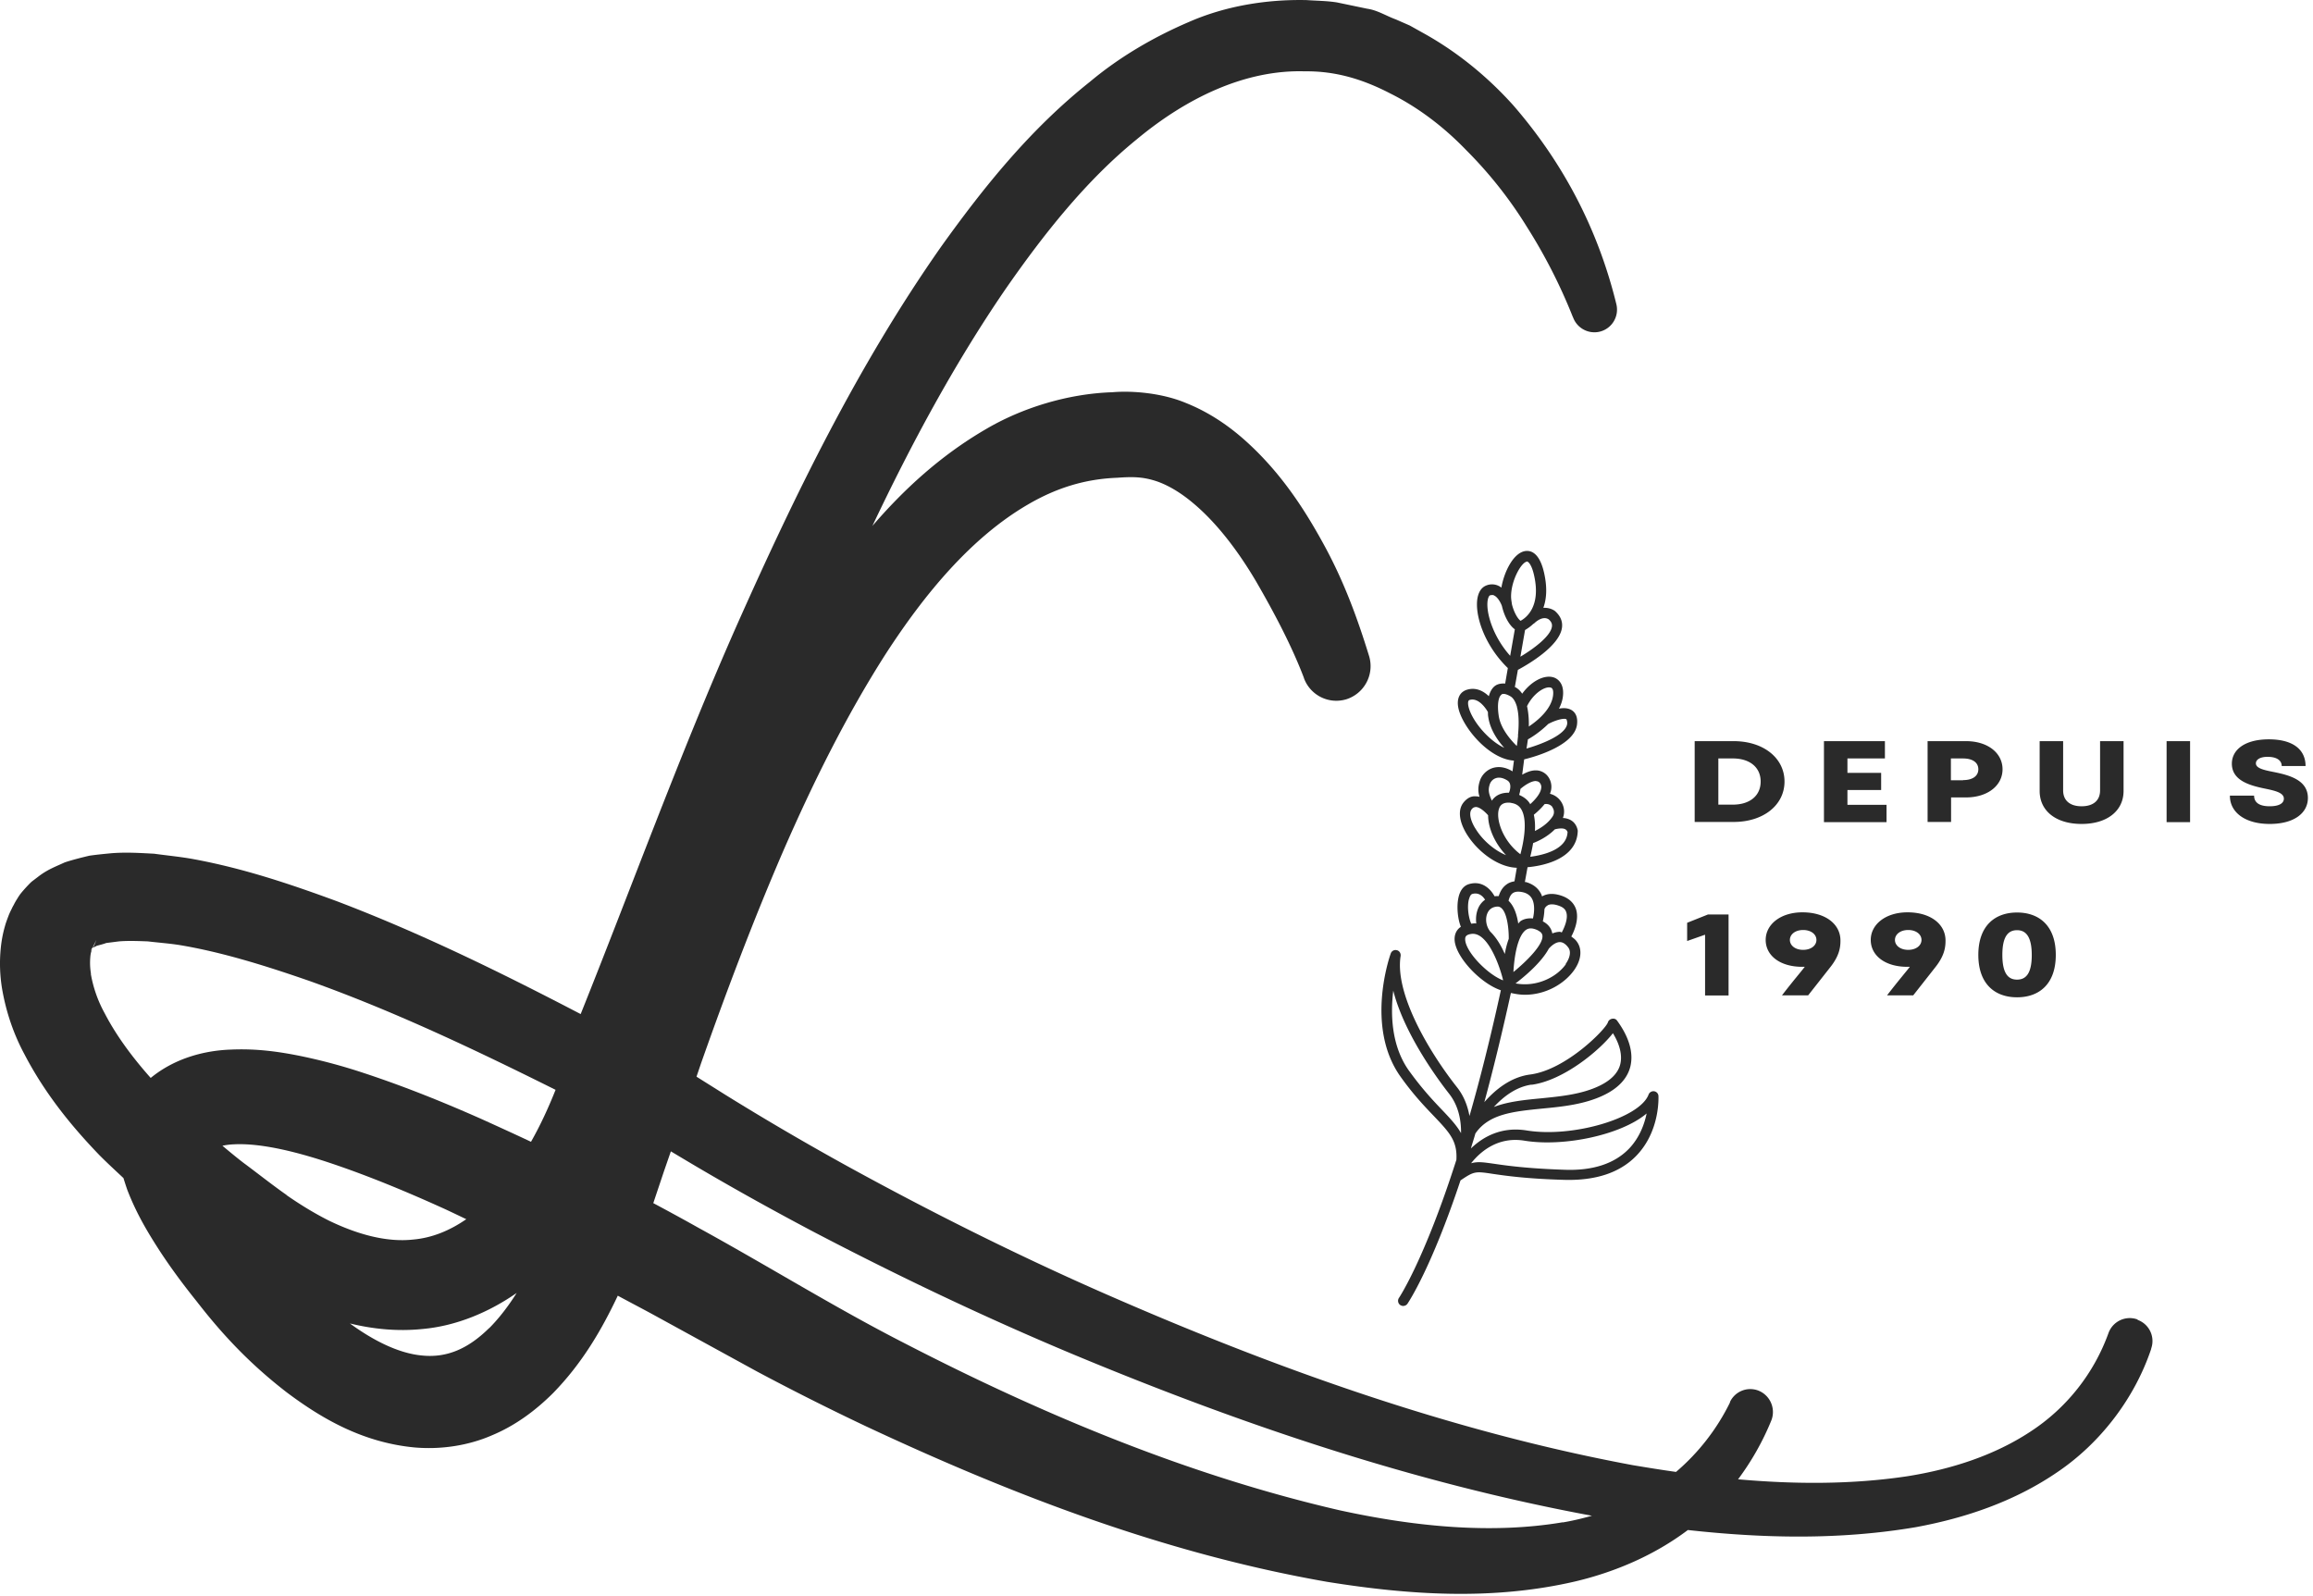
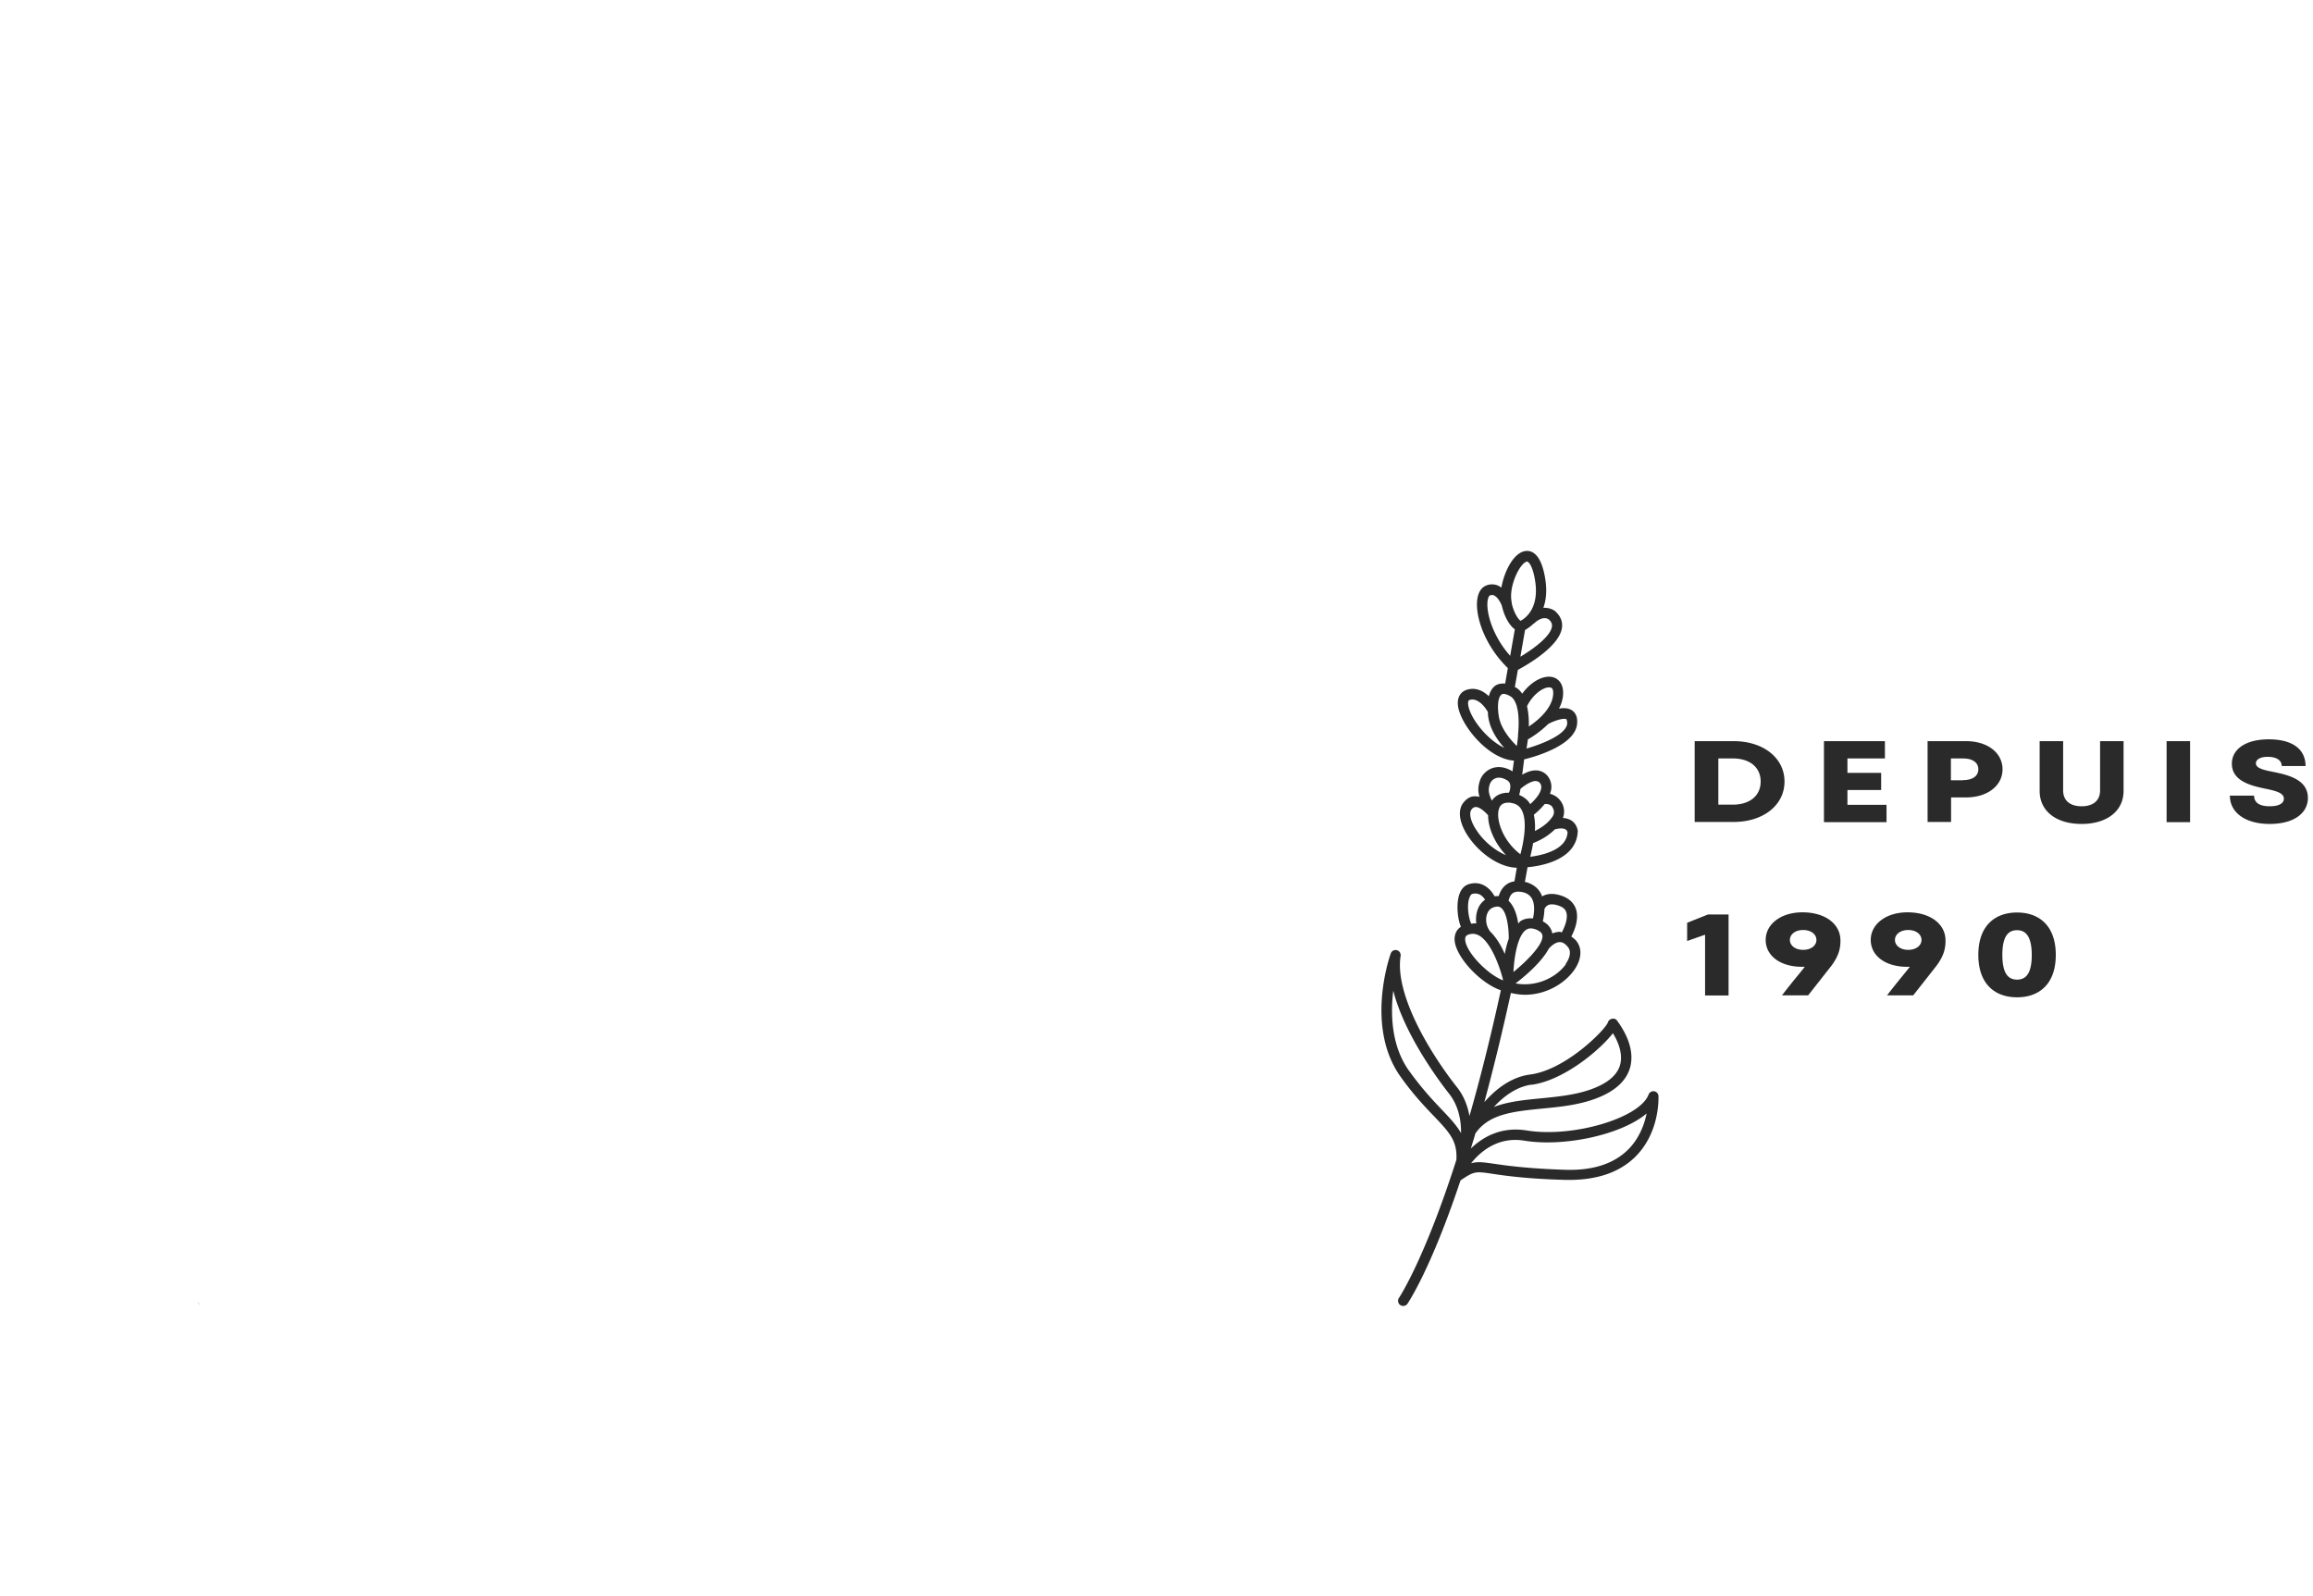
<svg xmlns="http://www.w3.org/2000/svg" width="129" height="89" fill="none">
-   <path fill="#2A2A2A" d="M119.215 73.588c-.66-.241-1.38.1-1.62.755a11.02 11.02 0 0 1-4.36 5.503c-2 1.318-4.39 2.093-6.86 2.485-3.08.463-6.26.453-9.44.171a14.908 14.908 0 0 0 1.85-3.27 1.285 1.285 0 0 0-.61-1.63 1.252 1.252 0 0 0-1.69.584v.03a12.11 12.11 0 0 1-3.01 3.874c-.8-.111-1.6-.242-2.39-.373-10.22-1.901-20.16-5.473-29.74-9.688-4.79-2.113-9.49-4.467-14.07-6.982-2.3-1.268-4.54-2.576-6.78-3.964l-1.65-1.036.26-.765c1.41-3.994 2.9-7.938 4.56-11.781 1.67-3.833 3.52-7.566 5.71-10.996 2.19-3.39 4.8-6.53 7.94-8.36 1.58-.926 3.18-1.43 4.99-1.5.95-.07 1.48-.04 2.19.191.68.232 1.37.654 2.03 1.208 1.33 1.106 2.52 2.676 3.52 4.366.98 1.69 1.97 3.551 2.66 5.352l.03.09A1.924 1.924 0 0 0 75.085 39a1.939 1.939 0 0 0 1.27-2.415c-.69-2.243-1.46-4.296-2.58-6.318-1.1-2.002-2.41-3.974-4.3-5.674-.94-.845-2.05-1.61-3.37-2.133-1.29-.533-2.92-.684-4.08-.584-2.44.08-5.02.855-7.1 2.093-2.49 1.459-4.52 3.33-6.27 5.362 2.17-4.577 4.56-9.014 7.37-13.129 2.16-3.119 4.54-6.127 7.36-8.42 2.78-2.315 6.05-3.904 9.39-3.804 1.7-.02 3.22.433 4.77 1.238 1.55.774 2.98 1.861 4.23 3.159a23.48 23.48 0 0 1 3.4 4.306 30.08 30.08 0 0 1 2.53 4.96l.04.09c.23.584.86.916 1.48.765.68-.171 1.09-.855.92-1.54-1.01-4.124-2.93-7.837-5.75-11.086-1.43-1.59-3.13-2.988-5.05-4.045l-.72-.402-.78-.342c-.53-.191-1.02-.513-1.59-.594l-1.69-.352c-.56-.09-1.13-.09-1.69-.13-2.24-.05-4.54.331-6.56 1.217-2.02.865-3.91 1.982-5.53 3.34-3.33 2.646-5.92 5.875-8.29 9.185-4.68 6.67-8.19 13.904-11.43 21.188-3.16 7.153-5.84 14.538-8.68 21.62-4.4-2.293-8.85-4.486-13.58-6.287-2.57-.946-5.18-1.831-8.02-2.355-.71-.13-1.46-.2-2.19-.301-.77-.04-1.53-.091-2.35-.03-.42.04-.84.08-1.26.14-.46.11-.91.222-1.37.372-.5.232-.96.393-1.48.795l-.37.282c-.13.12-.26.262-.38.392-.12.141-.24.262-.37.473-.08.131-.15.232-.24.413-.05.09-.09.16-.12.231-.06.12-.12.242-.16.342-.08.211-.17.443-.22.634-.12.413-.19.815-.23 1.197-.08.785-.05 1.52.06 2.224.23 1.388.68 2.646 1.26 3.722 1.15 2.203 2.62 4.004 4.18 5.624.44.443.89.855 1.34 1.278.07.221.14.442.21.644.52 1.358 1.17 2.424 1.84 3.46.65.986 1.31 1.872 2.07 2.817 1.52 1.962 3.07 3.552 5 5.04 1.91 1.43 4.19 2.778 7.09 3.06 1.43.13 2.97-.081 4.32-.665 1.36-.563 2.49-1.428 3.43-2.364 1.64-1.68 2.72-3.551 3.61-5.433.63.342 1.27.674 1.9 1.016l5.86 3.21c2 1.066 4.02 2.082 6.06 3.048 8.18 3.833 16.69 7.103 25.73 8.683 4.51.724 9.21 1.066 13.89-.03 2.19-.524 4.37-1.45 6.24-2.858 4.19.463 8.45.564 12.72-.16 2.73-.504 5.48-1.42 7.89-3.07 2.41-1.63 4.31-4.124 5.23-6.87v-.02a1.254 1.254 0 0 0-.76-1.6v-.02Zm-103.23-6.942c-.79-.553-1.6-1.197-2.4-1.79-.41-.312-.79-.634-1.18-.956.18-.04.39-.07.64-.08 1.56-.081 3.64.452 5.59 1.116 1.98.674 3.98 1.5 5.96 2.395.47.21.94.442 1.41.664-.93.643-1.92 1.046-2.97 1.136-1.46.161-3.09-.281-4.69-1.056-.8-.402-1.59-.885-2.36-1.419v-.01ZM5.375 52.421c-.13.342-.13.322-.17.382-.05.06-.05.07-.06.08l.23-.462Zm-.3 1.891a3.66 3.66 0 0 1-.04-.915c.01-.141.03-.252.06-.343 0-.06.03-.07.03-.11v-.01l-.08.12.08-.16c-.01-.03.17-.081.26-.141.16-.05.36-.09.54-.161l.71-.09c.49-.041 1.06-.021 1.61 0 .58.07 1.15.11 1.74.2 2.38.393 4.82 1.157 7.23 1.992 4.67 1.66 9.25 3.834 13.77 6.087-.4 1.006-.85 1.982-1.37 2.898-.92-.433-1.85-.856-2.78-1.278-2.09-.926-4.23-1.791-6.48-2.536a31.1 31.1 0 0 0-3.52-.955c-1.23-.252-2.52-.443-4-.372-1.32.05-3.02.422-4.43 1.579-1.03-1.157-1.93-2.374-2.57-3.612a7.05 7.05 0 0 1-.77-2.193h.01Zm22.2 19.76c-1.17 1.156-2.36 1.66-3.71 1.528-1.29-.11-2.7-.804-4.05-1.79 1.28.311 2.63.452 4.03.311 1.93-.17 3.75-.955 5.27-2.012-.47.745-.98 1.409-1.53 1.962h-.01Zm59.89 10.825c-4 .674-8.28.241-12.44-.665-8.34-1.921-16.47-5.291-24.21-9.285-3.89-1.982-7.56-4.276-11.54-6.46-.84-.472-1.69-.935-2.54-1.388l.6-1.79.38-1.097.91.543c2.28 1.358 4.65 2.676 7.01 3.924 4.75 2.485 9.58 4.789 14.51 6.851 9.32 3.883 18.93 7.153 28.94 9.004-.54.151-1.08.282-1.63.373l.01-.01Z" />
  <path fill="#2A2A2A" d="m11.125 72.753-.1-.13v-.01l.11.14h-.01ZM94.515 41.334h2.17c1.67 0 2.84.945 2.84 2.253 0 1.308-1.17 2.254-2.84 2.254h-2.17v-4.517.01Zm2.13 3.541c.94 0 1.55-.493 1.55-1.288s-.61-1.288-1.55-1.288h-.81v2.576h.81ZM101.725 41.334h3.4v.965h-2.09v.805h1.88v.956h-1.88v.825h2.18v.966h-3.49v-4.517ZM107.495 41.334h2.15c1.22 0 2.04.664 2.04 1.57 0 .905-.83 1.569-2.04 1.569h-.83v1.368h-1.31v-4.517l-.01.01Zm1.99 2.173c.55 0 .85-.242.85-.604s-.3-.603-.85-.603h-.68v1.217h.68v-.01ZM113.755 44.11v-2.776h1.31v2.746c0 .574.39.886 1.03.886s1.03-.312 1.03-.886v-2.746h1.31v2.776c0 1.107-.91 1.842-2.34 1.842-1.43 0-2.34-.725-2.34-1.841ZM120.835 41.334h1.31v4.517h-1.31v-4.517ZM124.365 44.372h1.35c0 .372.27.594.87.594.55 0 .79-.181.79-.423 0-.332-.48-.443-1.06-.563-.83-.171-1.84-.443-1.84-1.389 0-.774.72-1.358 2.06-1.358s2.05.564 2.05 1.49h-1.33c0-.303-.26-.514-.79-.514-.44 0-.65.171-.65.362 0 .272.42.372.99.483.84.171 1.91.433 1.91 1.449 0 .835-.76 1.449-2.13 1.449-1.37 0-2.22-.644-2.22-1.57v-.01ZM95.095 52.129l-1 .352v-1.016l1.16-.463h1.15v4.517h-1.31v-3.39ZM102.645 52.47c0 .383-.07.836-.55 1.45l-1.25 1.59h-1.46c.66-.856 1.04-1.288 1.27-1.59h-.14c-1.25 0-2.04-.634-2.04-1.5 0-.865.83-1.539 2.05-1.539 1.29 0 2.12.664 2.12 1.57v.02Zm-2.08.504c.44 0 .74-.241.74-.553 0-.312-.3-.554-.74-.554s-.74.242-.74.554c0 .312.3.553.74.553ZM108.505 52.47c0 .383-.07.836-.55 1.45l-1.25 1.59h-1.46c.66-.856 1.04-1.288 1.27-1.59h-.14c-1.25 0-2.04-.634-2.04-1.5 0-.865.83-1.539 2.05-1.539 1.29 0 2.12.664 2.12 1.57v.02Zm-2.08.504c.44 0 .74-.241.74-.553 0-.312-.3-.554-.74-.554s-.74.242-.74.554c0 .312.3.553.74.553ZM110.335 53.256c0-1.62.92-2.365 2.16-2.365 1.24 0 2.16.745 2.16 2.365s-.92 2.364-2.16 2.364c-1.24 0-2.16-.745-2.16-2.364Zm2.16 1.378c.46 0 .82-.292.82-1.368 0-1.077-.36-1.389-.82-1.389-.46 0-.82.292-.82 1.379 0 1.086.36 1.378.82 1.378ZM92.495 61.133a.28.28 0 0 0-.24-.272.289.289 0 0 0-.31.182c-.49 1.318-4.24 2.424-6.81 2.002-1.4-.222-2.42.352-3.1 1.006.08-.282.17-.544.25-.835.75-1.097 2.12-1.228 3.72-1.389 1.15-.11 2.34-.231 3.41-.734.83-.392 1.34-.936 1.51-1.6.19-.764-.06-1.65-.74-2.575-.06-.09-.17-.121-.28-.1-.11.02-.2.1-.23.2-.12.383-2.33 2.646-4.33 2.908-1.09.14-1.95.845-2.56 1.54.48-1.772.98-3.804 1.48-6.087.27.06.53.1.78.1 1.17 0 2.21-.614 2.75-1.378.41-.584.46-1.187.13-1.61-.09-.12-.19-.181-.29-.261.18-.332.44-.976.26-1.53-.08-.231-.27-.543-.75-.724-.44-.161-.81-.161-1.11 0-.01 0-.02.02-.03.02-.02-.05-.03-.1-.06-.15-.17-.333-.46-.544-.85-.655h-.05l.15-.825c.71-.06 2.77-.392 2.8-2.042-.05-.262-.18-.463-.39-.584a.995.995 0 0 0-.44-.12.995.995 0 0 0-.14-.966 1.026 1.026 0 0 0-.58-.383c.03-.09.06-.17.07-.261a.96.96 0 0 0-.23-.765.848.848 0 0 0-.6-.281h-.04c-.26 0-.52.11-.75.241l.11-.855c.71-.171 2.83-.805 2.95-1.962.05-.453-.13-.674-.29-.775-.2-.13-.47-.14-.72-.09.11-.212.19-.433.22-.674.1-.825-.39-1.036-.54-1.077-.54-.15-1.25.252-1.73.916-.1-.151-.22-.272-.38-.362-.01 0-.02 0-.03-.01l.17-.956c.54-.292 2.33-1.318 2.46-2.364.03-.242-.01-.584-.4-.926-.21-.141-.43-.181-.64-.171.17-.473.23-1.087.05-1.912-.24-1.106-.7-1.297-1.04-1.257-.67.08-1.2 1.157-1.35 2.042a.842.842 0 0 0-.84-.12c-.18.07-.4.24-.49.684-.18.975.4 2.676 1.69 3.923l-.15.865c-.23-.02-.42.03-.54.111-.18.12-.3.332-.37.594-.28-.272-.69-.503-1.18-.373-.43.111-.63.493-.52 1.027.22 1.056 1.69 2.847 3.1 2.937l-.08.604s-.02-.02-.04-.03c-.49-.282-.88-.232-1.12-.141-.36.14-.57.432-.65.664-.11.322-.13.593-.03.925a.758.758 0 0 0-.21-.03c-.21-.02-.45.06-.68.342-.32.393-.26 1.027.15 1.72.59.987 1.75 1.892 2.82 1.922l-.13.755c-.17.03-.32.08-.45.181-.25.181-.36.433-.43.644h-.03c-.07 0-.13 0-.2.01-.22-.402-.69-.885-1.41-.684-.22.06-.5.241-.61.785-.1.472-.04 1.156.14 1.6-.24.16-.36.412-.35.724.04.945 1.44 2.434 2.58 2.816-.59 2.707-1.18 5.03-1.75 7.013-.1-.543-.3-1.107-.7-1.61-1.65-2.093-3.47-5.272-3.14-7.314.02-.15-.07-.292-.21-.322a.282.282 0 0 0-.34.181c-.06.161-1.44 4.115.56 6.892.71.996 1.35 1.66 1.86 2.193.87.916 1.3 1.378 1.24 2.425-1.78 5.563-3.18 7.666-3.2 7.696a.29.29 0 0 0 .07.403c.05.03.11.05.16.05.09 0 .18-.04.24-.121.08-.12 1.33-1.992 2.96-6.881.76-.514.82-.514 1.81-.363.69.1 1.85.272 3.97.332 1.75.05 3.1-.392 4.02-1.338 1.33-1.368 1.24-3.25 1.24-3.33Zm-7.08-.634c1.8-.241 3.82-1.941 4.54-2.877.39.634.53 1.237.41 1.73-.12.493-.53.906-1.19 1.218-.98.463-2.12.573-3.22.684-.94.09-1.86.181-2.64.483.53-.574 1.24-1.127 2.11-1.248l-.01.01Zm.14-25.725s.45-.473.82-.231c.18.16.19.291.18.392-.06.523-.97 1.218-1.76 1.69l.26-1.489c.12-.07.29-.18.47-.352 0 0 .02 0 .03-.01Zm-.4-3.46c.07 0 .27.15.41.804.38 1.73-.46 2.344-.76 2.505-.18-.13-.39-.523-.49-.956v-.03c-.02-.12-.04-.251-.04-.372 0-.895.57-1.901.88-1.942v-.01Zm-2.06 1.89s.08-.02.12-.02c.04 0 .08 0 .12.03.22.101.39.464.43.584.12.523.38 1.057.72 1.298l-.26 1.479c-.99-1.107-1.37-2.475-1.25-3.119.03-.16.09-.241.12-.251Zm-4.5 26.53c-1-1.388-1.05-3.158-.89-4.486.63 2.495 2.62 5.12 3.11 5.744.54.684.68 1.51.67 2.204-.25-.443-.63-.846-1.08-1.318-.5-.523-1.11-1.177-1.8-2.133l-.01-.01Zm4.5-7.806c-.23-.302-.28-.745-.11-1.057.08-.15.24-.302.55-.312.5.03.62 1.218.61 1.801-.1.272-.17.554-.22.845-.2-.462-.48-.935-.83-1.267v-.01Zm2.69-.03c.2.1.23.21.24.291.04.483-.82 1.368-1.62 2.022.05-.925.25-2.062.72-2.364.04-.02.11-.07.25-.07.1 0 .24.03.42.12h-.01Zm1.55 1.87c-.51.725-1.63 1.299-2.81 1.077.5-.382 1.43-1.157 1.85-1.931.08-.101.35-.373.62-.373.16 0 .32.1.47.302.16.211.11.553-.15.926h.02Zm-1.02-3.279c.15-.08.37-.07.64.03.22.08.35.191.4.362.11.342-.1.835-.25 1.117-.04 0-.07-.03-.1-.03-.16 0-.3.04-.43.09-.04-.21-.16-.483-.53-.674.04-.17.08-.402.09-.664 0-.03.05-.16.19-.231h-.01Zm-2.2-5.725c.06 0 .12 0 .19.02.24.04.42.151.54.353.36.603.14 1.8-.05 2.505-1-.755-1.39-1.982-1.19-2.546.03-.09.12-.332.51-.332Zm3.31 1.62c-.02 1.006-1.38 1.308-2.08 1.399.05-.202.11-.473.16-.765.24-.09.77-.322 1.21-.765.15-.04.44-.09.59 0 .04.02.09.07.11.131h.01Zm-.85-1.368c.09.12.14.322.02.513-.27.412-.69.664-.99.815.02-.312 0-.614-.06-.906.15-.12.39-.332.6-.593.2-.03.36.05.44.17h-.01Zm-.9-1.449c.08 0 .14.03.19.08.08.091.11.192.09.313-.04.311-.36.664-.62.895v-.02c-.14-.242-.36-.392-.61-.503.03-.1.06-.212.07-.332.22-.191.59-.443.86-.443h.02v.01Zm1.69-3.45s.05.11.04.24c-.06.605-1.36 1.128-2.27 1.39.03-.152.05-.323.08-.514.24-.13.7-.432 1.13-.855.37-.201.88-.352 1.02-.262Zm-.88-1.771c.16.04.15.302.13.452-.1.755-.84 1.379-1.35 1.72.01-.382-.02-.774-.1-1.136.37-.744 1.02-1.117 1.31-1.036h.01Zm-2.75.382s.07-.03.12-.03c.13 0 .29.08.39.14.17.101.28.313.36.584v.02c.11.413.11.966.06 1.52-.01.03 0 .05 0 .08-.02.191-.04.382-.07.563-.37-.362-.91-.996-1.01-1.69-.1-.674 0-1.076.16-1.177l-.01-.01Zm-1.84.654c-.06-.312.04-.342.09-.352.51-.131.93.553 1 .684 0 .09 0 .181.02.282.1.684.51 1.287.89 1.71-.91-.423-1.84-1.56-2-2.324Zm1.2 4.336c.03-.08.12-.241.31-.312.18-.07.39-.04.63.1.11.061.23.172.19.464a.765.765 0 0 1-.07.241c-.42-.01-.75.14-.95.443-.22-.463-.2-.664-.11-.936Zm-.82 2.475c-.28-.463-.35-.865-.2-1.056.09-.121.18-.121.23-.131.23 0 .53.282.69.463 0 .694.36 1.549 1 2.223-.67-.272-1.34-.865-1.71-1.489l-.01-.01Zm2.09 3.622c.14-.1.33-.11.59-.05.23.06.39.18.49.362.17.322.12.795.05 1.096-.3-.03-.53.04-.68.141-.05.03-.09.09-.14.141-.07-.463-.22-.966-.54-1.268.03-.14.1-.332.24-.432l-.01.01Zm-2.44.342c.03-.1.08-.272.19-.302.36-.1.59.13.71.322-.14.1-.26.231-.35.403-.14.281-.18.603-.14.925-.09-.02-.19 0-.28.01-.11-.211-.26-.865-.13-1.368v.01Zm-.21 2.233c0-.11.01-.231.26-.291.06-.01.11-.02.17-.02.13 0 .25.04.37.11.7.423 1.18 1.902 1.31 2.455v.03c-.88-.342-2.08-1.59-2.11-2.273v-.01Zm9.13 11.68c-.8.826-2.01 1.228-3.59 1.168-2.09-.07-3.23-.231-3.91-.332-.36-.05-.63-.09-.85-.09-.16 0-.31.02-.45.06.55-.694 1.54-1.5 2.99-1.258 2.17.352 5.37-.312 6.8-1.519-.12.584-.39 1.348-.99 1.972Z" />
</svg>